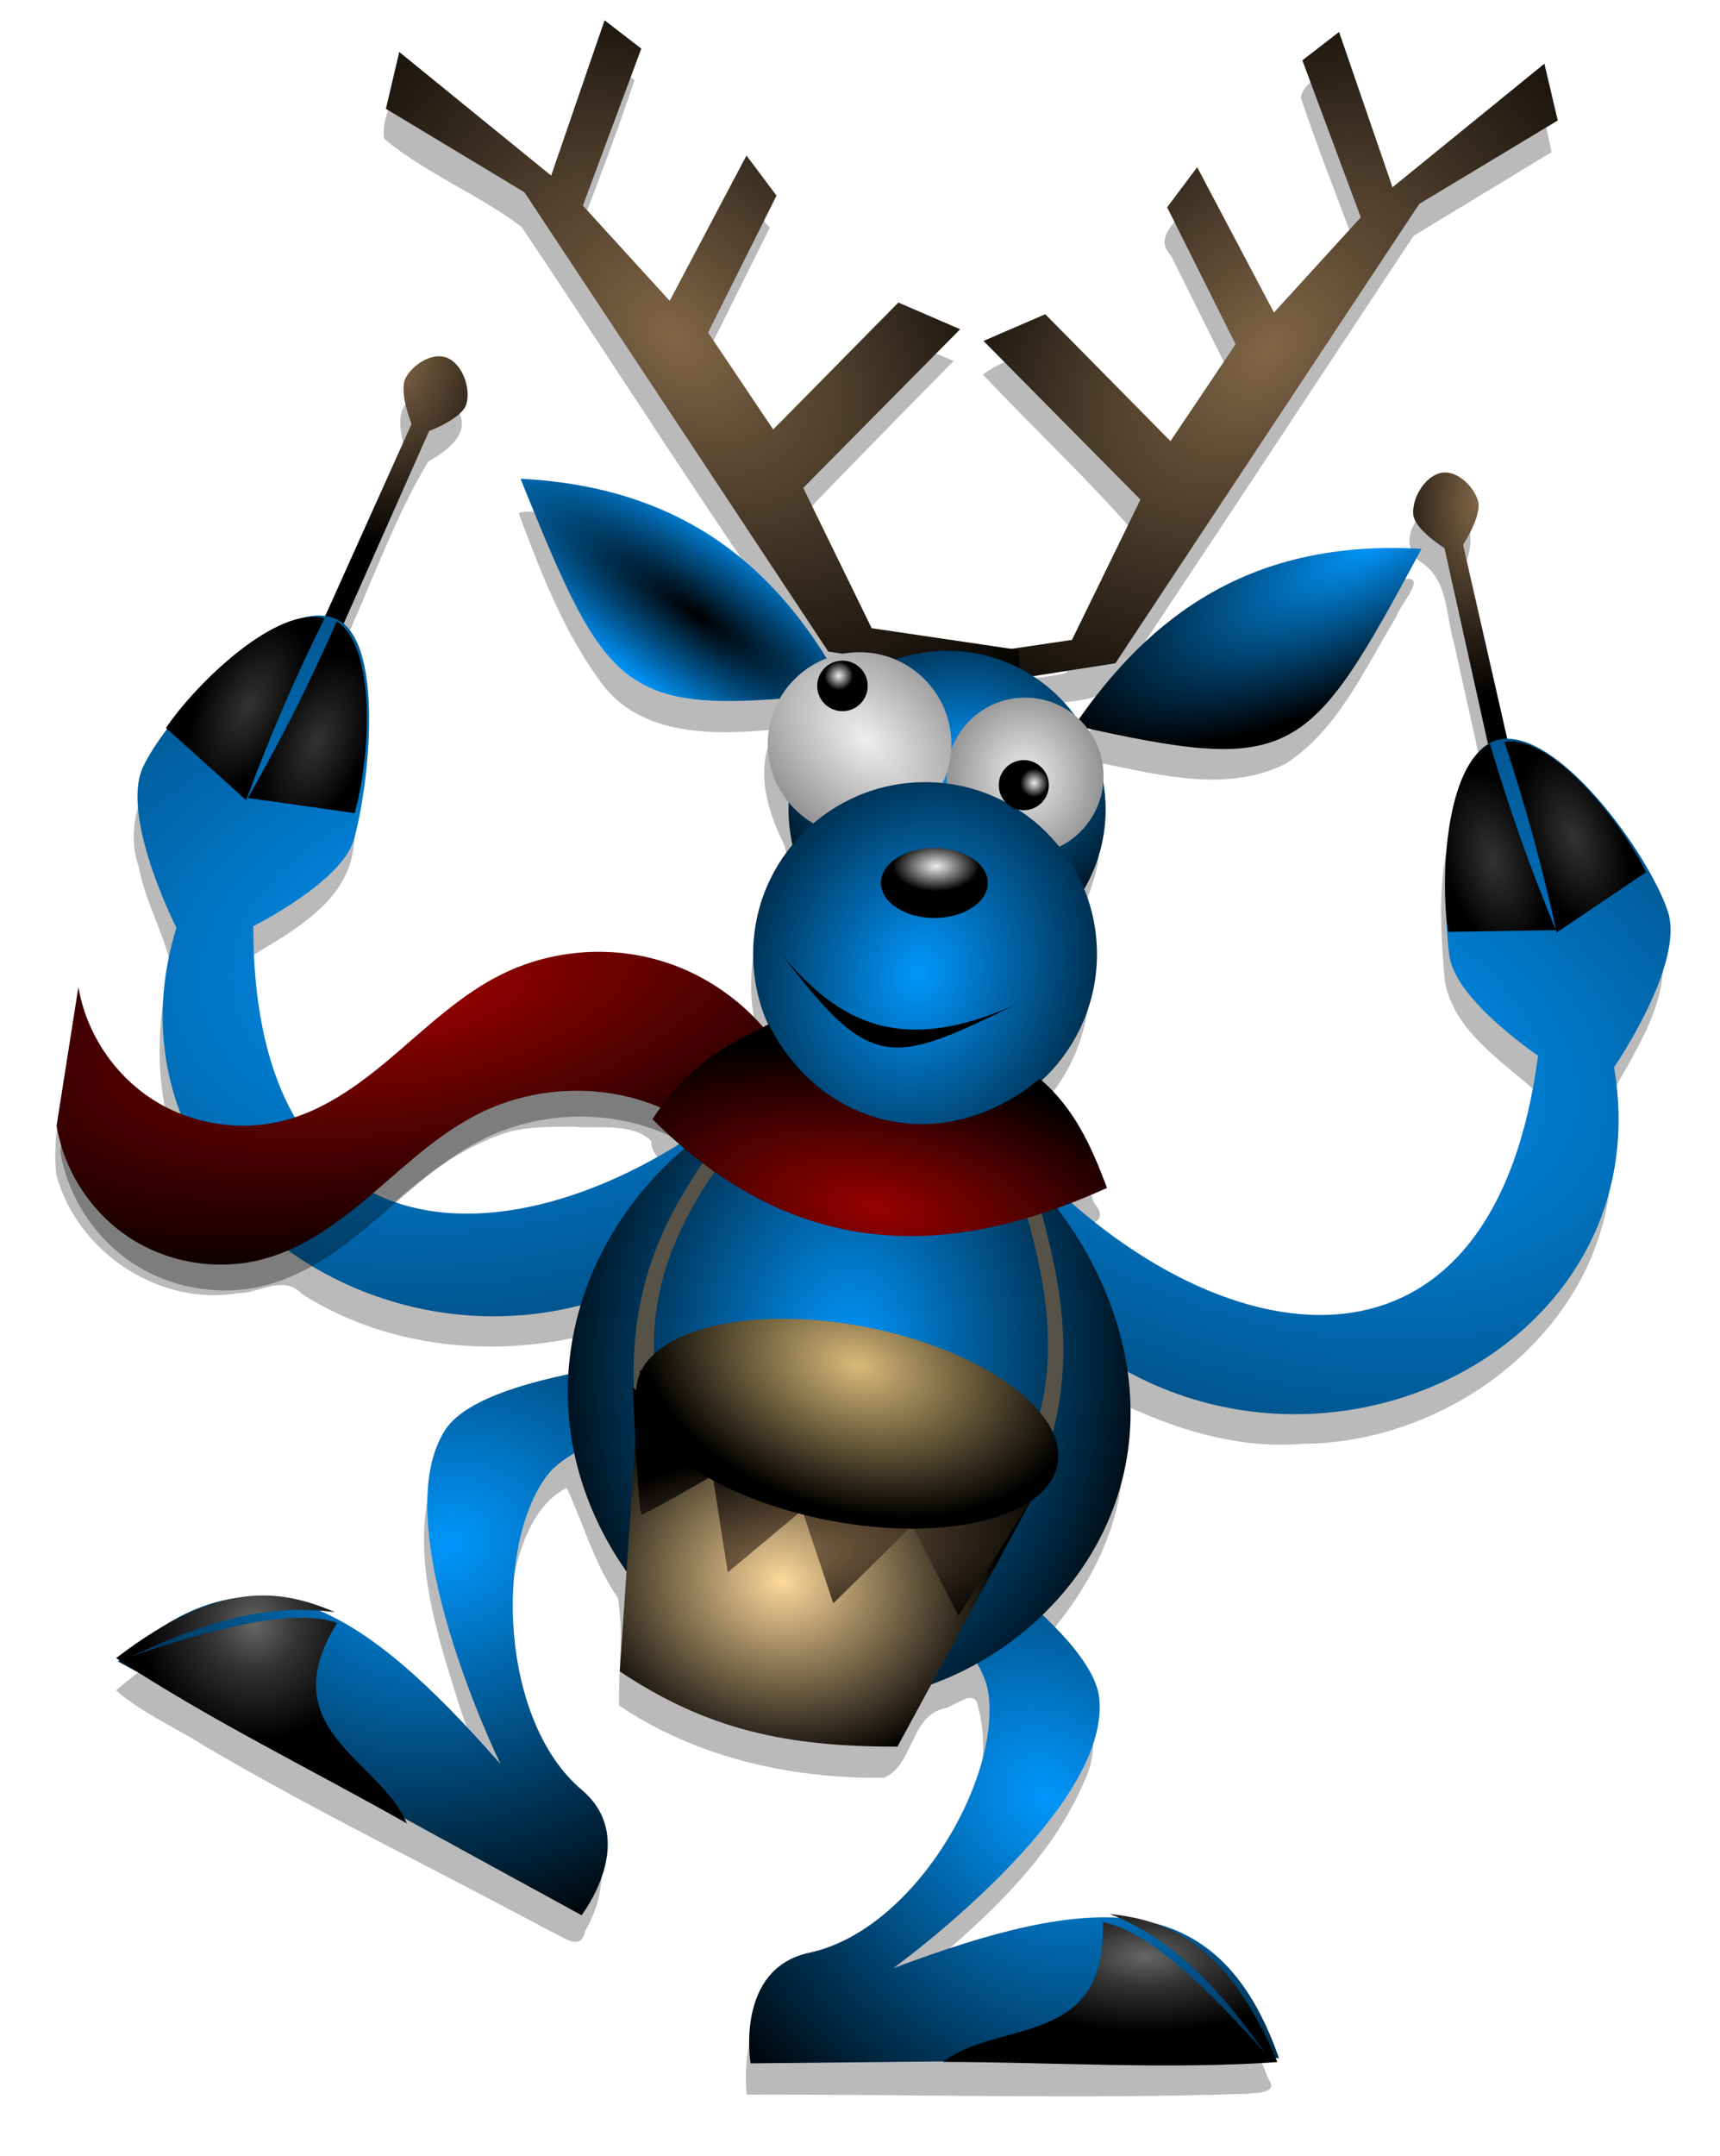
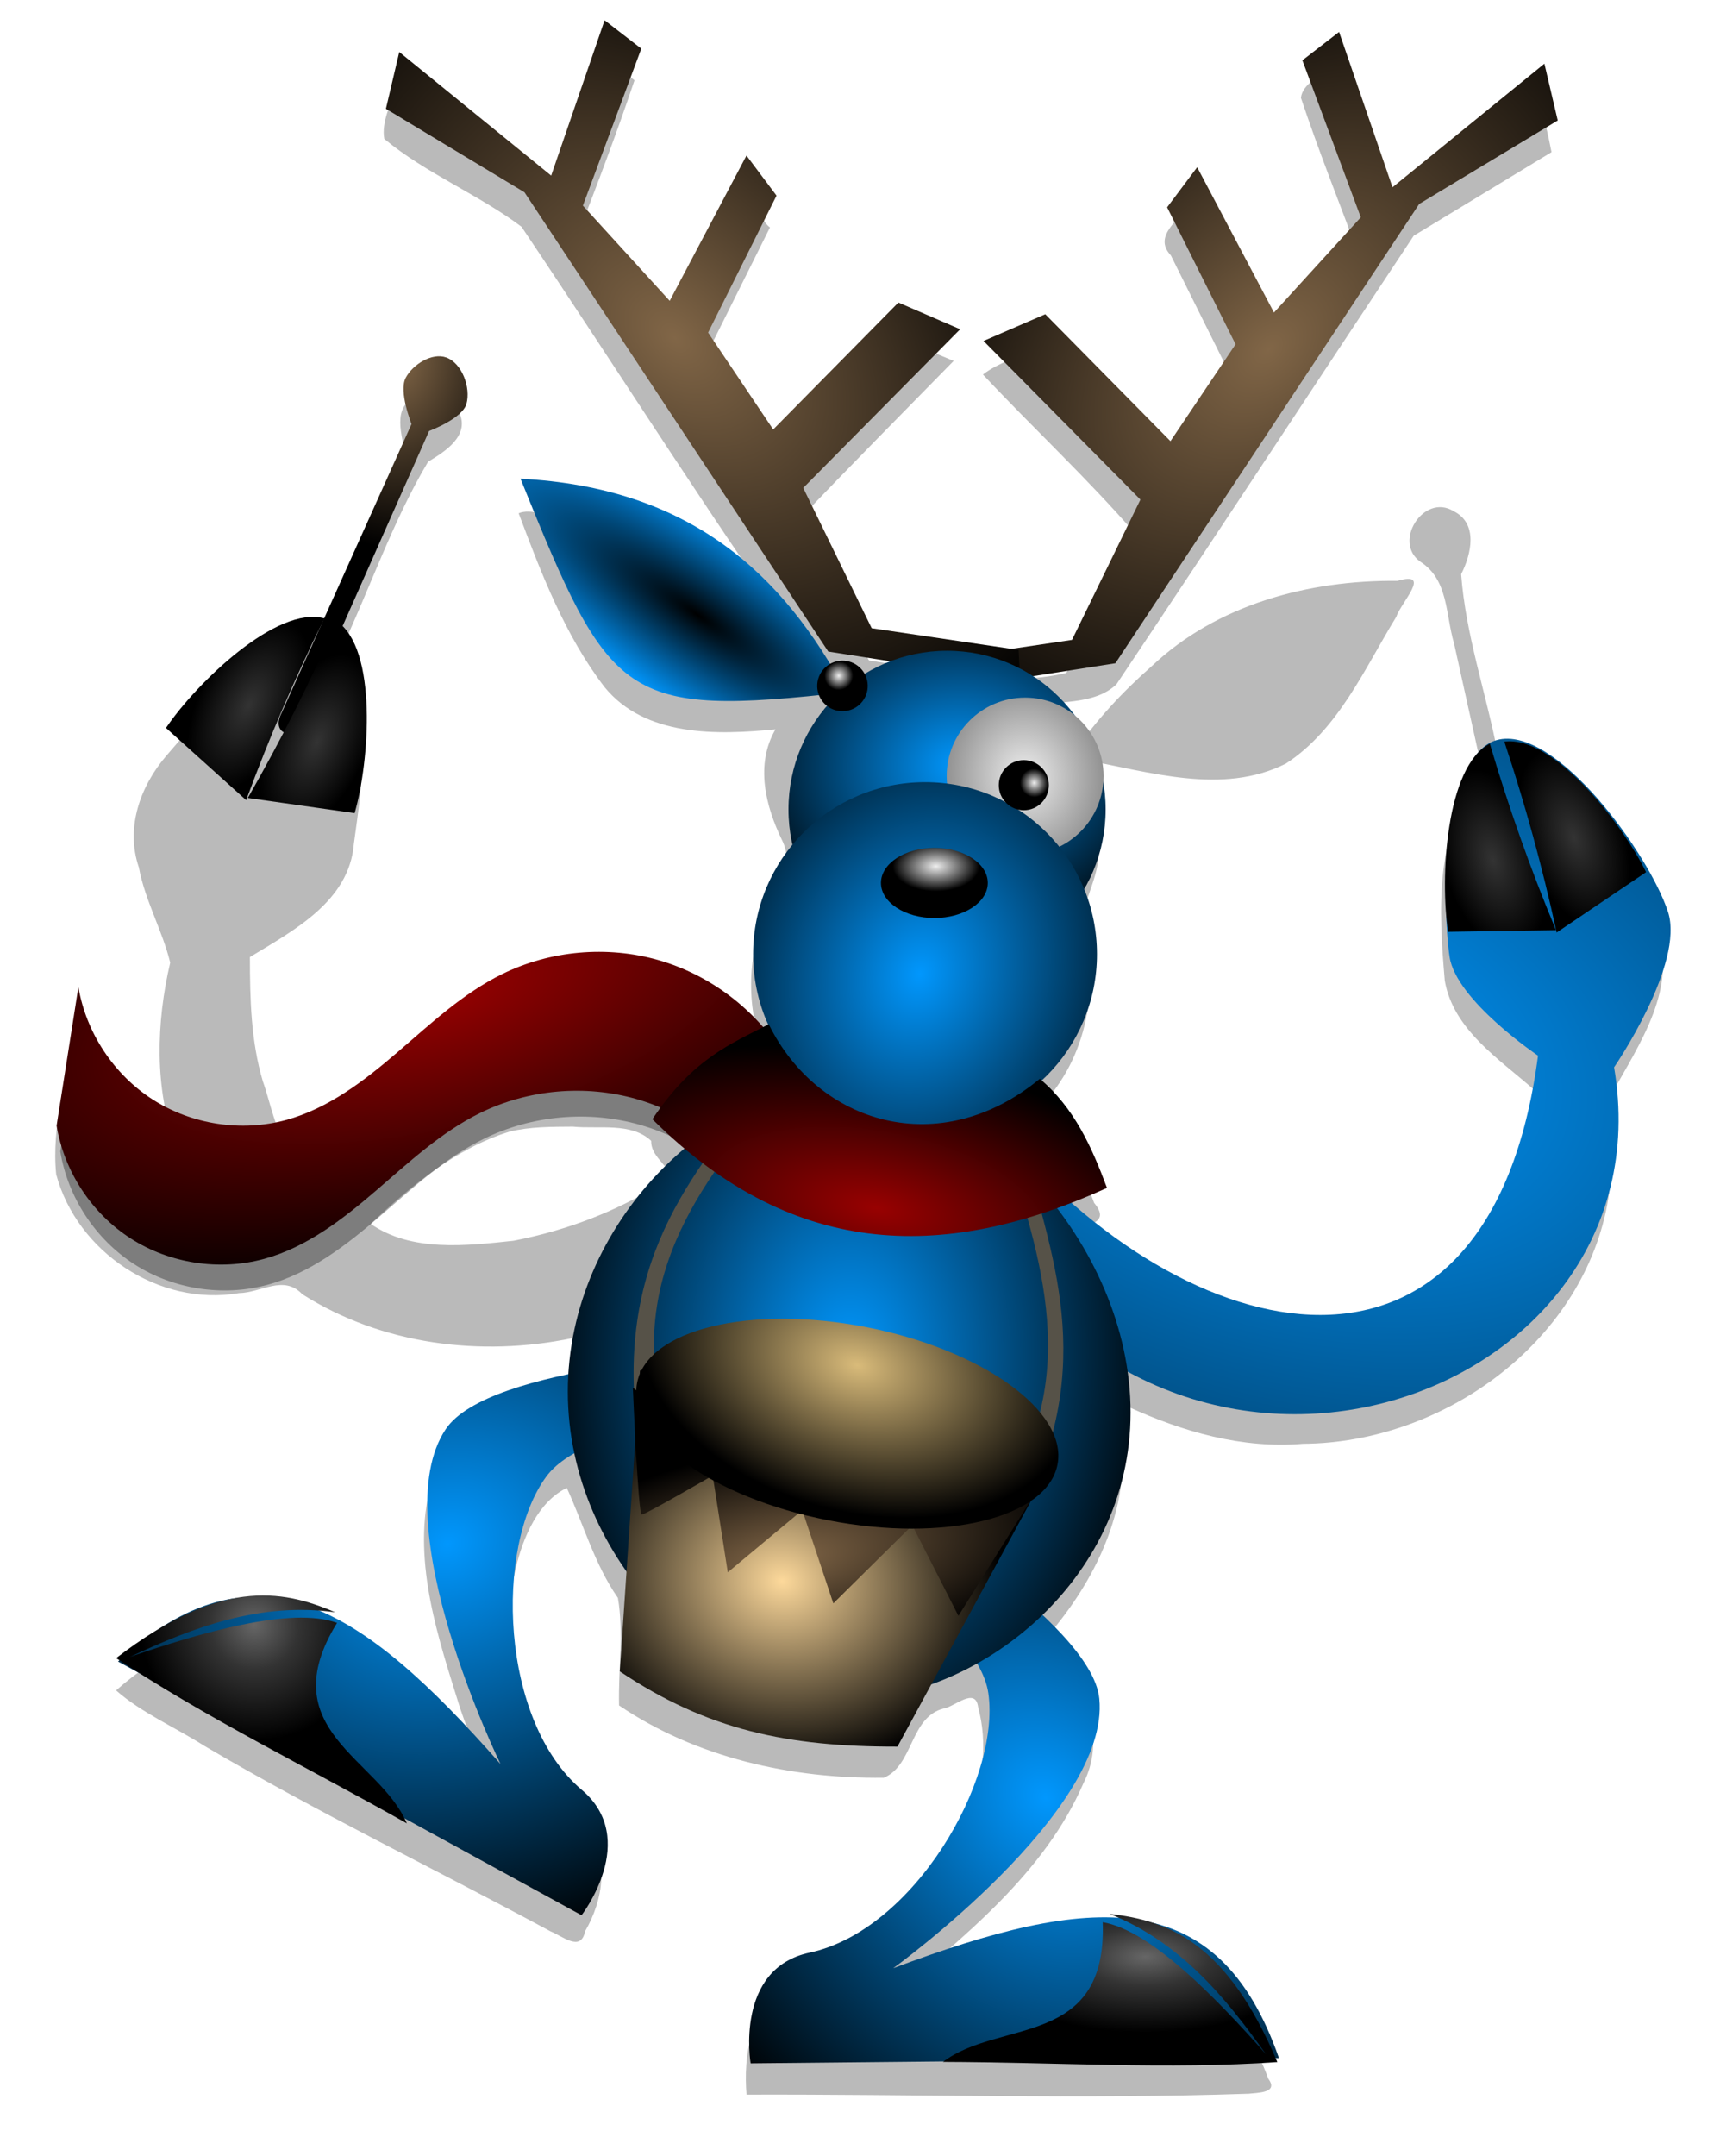
<svg xmlns="http://www.w3.org/2000/svg" xmlns:ns1="http://www.inkscape.org/namespaces/inkscape" xmlns:ns2="http://sodipodi.sourceforge.net/DTD/sodipodi-0.dtd" xmlns:xlink="http://www.w3.org/1999/xlink" width="200.8" height="251.57" id="svg7138" version="1.1" ns1:version="0.48.3.1 r9886" ns2:docname="Dancing Reindeer 2 by Merlin2525.svg">
  <defs id="defs7140">
    <filter color-interpolation-filters="sRGB" ns1:collect="always" id="filter6022">
      <feGaussianBlur ns1:collect="always" stdDeviation="1.275" id="feGaussianBlur6024" />
    </filter>
    <radialGradient ns1:collect="always" xlink:href="#linearGradient9427" id="radialGradient6357" gradientUnits="userSpaceOnUse" gradientTransform="matrix(1.391,0.104,-0.149,1.989,-243.143,-552.545)" cx="477.329" cy="856.456" fx="477.329" fy="856.456" r="5.498" />
    <linearGradient ns1:collect="always" id="linearGradient9427">
      <stop style="stop-color:#816647;stop-opacity:1;" offset="0" id="stop9429" />
      <stop style="stop-color:#000000;stop-opacity:1" offset="1" id="stop9431" />
    </linearGradient>
    <radialGradient ns1:collect="always" xlink:href="#linearGradient3039" id="radialGradient6359" gradientUnits="userSpaceOnUse" gradientTransform="matrix(1.765,-0.3,0.195,1.15,-706.813,911.622)" cx="523.195" cy="417.736" fx="523.195" fy="417.736" r="41.893" />
    <linearGradient ns1:collect="always" id="linearGradient3039">
      <stop style="stop-color:#0197fd;stop-opacity:1;" offset="0" id="stop3041" />
      <stop style="stop-color:#000000;stop-opacity:1" offset="1" id="stop3043" />
    </linearGradient>
    <radialGradient ns1:collect="always" xlink:href="#linearGradient9427" id="radialGradient6361" gradientUnits="userSpaceOnUse" gradientTransform="matrix(1.649,0.081,-0.162,3.289,-388.388,-1890.923)" cx="542.684" cy="929.06" fx="542.684" fy="929.06" r="3.533" />
    <radialGradient ns1:collect="always" xlink:href="#linearGradient3039" id="radialGradient6363" gradientUnits="userSpaceOnUse" gradientTransform="matrix(-1.711,-0.527,-0.344,1.114,1384.596,1051.071)" cx="523.195" cy="417.736" fx="523.195" fy="417.736" r="41.893" />
    <radialGradient ns1:collect="always" xlink:href="#linearGradient3039" id="radialGradient6365" gradientUnits="userSpaceOnUse" gradientTransform="matrix(0.232,0.602,-0.715,0.275,549.724,766.173)" cx="587.048" cy="545.237" fx="587.048" fy="545.237" r="36.998" />
    <radialGradient ns1:collect="always" xlink:href="#linearGradient3039" id="radialGradient6367" gradientUnits="userSpaceOnUse" gradientTransform="matrix(-0.488,0.422,0.501,0.579,344.198,720.868)" cx="587.048" cy="545.237" fx="587.048" fy="545.237" r="36.998" />
    <radialGradient ns1:collect="always" xlink:href="#linearGradient3090" id="radialGradient6369" gradientUnits="userSpaceOnUse" gradientTransform="matrix(-0.112,0.113,0.076,0.075,347.98,1190.595)" cx="60.543" cy="34.794" fx="60.543" fy="34.794" r="180.236" />
    <linearGradient ns1:collect="always" id="linearGradient3090">
      <stop style="stop-color:#816647;stop-opacity:1;" offset="0" id="stop3092" />
      <stop style="stop-color:#000000;stop-opacity:1" offset="1" id="stop3094" />
    </linearGradient>
    <radialGradient ns1:collect="always" xlink:href="#linearGradient3090" id="radialGradient6371" gradientUnits="userSpaceOnUse" gradientTransform="matrix(0.112,0.113,-0.076,0.075,305.177,1189.915)" cx="60.543" cy="34.794" fx="60.543" fy="34.794" r="180.236" />
    <radialGradient ns1:collect="always" xlink:href="#linearGradient3039" id="radialGradient6373" gradientUnits="userSpaceOnUse" gradientTransform="matrix(-0.036,-0.069,0.189,-0.099,341.723,1244.982)" cx="333.546" cy="107.679" fx="333.546" fy="107.679" r="98.84" />
    <radialGradient ns1:collect="always" xlink:href="#linearGradient3053" id="radialGradient6375" gradientUnits="userSpaceOnUse" gradientTransform="matrix(-0.165,-0.113,-0.03,0.044,379.525,1250.652)" cx="383.712" cy="186.298" fx="383.712" fy="186.298" r="98.84" />
    <linearGradient ns1:collect="always" id="linearGradient3053">
      <stop style="stop-color:#000000;stop-opacity:1;" offset="0" id="stop3055" />
      <stop style="stop-color:#0197fd;stop-opacity:1" offset="1" id="stop3057" />
    </linearGradient>
    <radialGradient ns1:collect="always" xlink:href="#linearGradient3039" id="radialGradient6377" gradientUnits="userSpaceOnUse" gradientTransform="matrix(1.455,0.046,-0.038,1.209,-24.421,-65.29)" cx="73.45" cy="252.01" fx="73.45" fy="252.01" r="97.143" />
    <radialGradient ns1:collect="always" xlink:href="#linearGradient3015" id="radialGradient6379" gradientUnits="userSpaceOnUse" gradientTransform="matrix(-0.223,1.659,-1.468,-0.197,493.346,189.905)" cx="80" cy="269.505" fx="80" fy="269.505" r="97.143" />
    <linearGradient ns1:collect="always" id="linearGradient3015">
      <stop style="stop-color:#eeeeee;stop-opacity:1;" offset="0" id="stop3017" />
      <stop style="stop-color:#666666;stop-opacity:1" offset="1" id="stop3019" />
    </linearGradient>
    <ns1:path-effect is_visible="true" id="path-effect6183" effect="spiro" />
    <filter color-interpolation-filters="sRGB" ns1:collect="always" id="filter6232">
      <feGaussianBlur ns1:collect="always" stdDeviation="0.363" id="feGaussianBlur6234" />
    </filter>
    <radialGradient ns1:collect="always" xlink:href="#linearGradient3039" id="radialGradient6381" gradientUnits="userSpaceOnUse" gradientTransform="matrix(-0.192,-0.017,-0.016,0.27,338.848,1189.324)" cx="79.254" cy="261.76" fx="79.254" fy="261.76" r="97.143" />
    <radialGradient ns1:collect="always" xlink:href="#linearGradient3015" id="radialGradient6383" gradientUnits="userSpaceOnUse" gradientTransform="matrix(1.09,1.179,-1.815,1.678,472.856,-266.937)" cx="74.432" cy="264.226" fx="74.432" fy="264.226" r="97.143" />
    <radialGradient ns1:collect="always" xlink:href="#linearGradient3039" id="radialGradient6385" gradientUnits="userSpaceOnUse" gradientTransform="matrix(1.428,-0.425,0.516,1.733,-191.932,-186.198)" cx="87.405" cy="290.827" fx="87.405" fy="290.827" r="97.143" />
    <radialGradient ns1:collect="always" xlink:href="#linearGradient3025" id="radialGradient6387" gradientUnits="userSpaceOnUse" gradientTransform="matrix(0.477,0.298,-0.302,0.485,122.341,100.71)" cx="25.376" cy="314.395" fx="25.376" fy="314.395" r="97.143" />
    <linearGradient ns1:collect="always" id="linearGradient3025">
      <stop style="stop-color:#eeeeee;stop-opacity:1" offset="0" id="stop3027" />
      <stop style="stop-color:#000000;stop-opacity:1" offset="1" id="stop3029" />
    </linearGradient>
    <radialGradient ns1:collect="always" xlink:href="#linearGradient3025" id="radialGradient6389" gradientUnits="userSpaceOnUse" gradientTransform="matrix(0.477,0.298,-0.302,0.485,122.341,100.71)" cx="25.376" cy="314.395" fx="25.376" fy="314.395" r="97.143" />
    <radialGradient ns1:collect="always" xlink:href="#linearGradient3025" id="radialGradient6391" gradientUnits="userSpaceOnUse" gradientTransform="matrix(0.813,1.5456701e-8,0,0.715,14.935,76.88)" cx="76.284" cy="204.886" fx="76.284" fy="204.886" r="97.143" />
    <radialGradient ns1:collect="always" xlink:href="#linearGradient3114" id="radialGradient6393" gradientUnits="userSpaceOnUse" gradientTransform="matrix(0.098,0.414,0.994,-0.236,-237.249,1583.893)" cx="-503.181" cy="585.31" fx="-503.181" fy="585.31" r="37.012" />
    <linearGradient ns1:collect="always" id="linearGradient3114">
      <stop style="stop-color:#980101;stop-opacity:1;" offset="0" id="stop3116" />
      <stop style="stop-color:#000000;stop-opacity:1" offset="1" id="stop3118" />
    </linearGradient>
    <ns1:path-effect effect="spiro" id="path-effect11407" is_visible="true" />
    <radialGradient ns1:collect="always" xlink:href="#linearGradient3104" id="radialGradient6395" gradientUnits="userSpaceOnUse" gradientTransform="matrix(-0.151,-0.027,-0.012,0.068,369.909,1217.557)" cx="277.021" cy="586.952" fx="277.021" fy="586.952" r="129.324" />
    <linearGradient ns1:collect="always" id="linearGradient3104">
      <stop style="stop-color:#980101;stop-opacity:1;" offset="0" id="stop3106" />
      <stop style="stop-color:#000000;stop-opacity:1" offset="1" id="stop3108" />
    </linearGradient>
    <radialGradient ns1:collect="always" xlink:href="#linearGradient9411" id="radialGradient6397" gradientUnits="userSpaceOnUse" gradientTransform="matrix(1.029,0.172,-0.147,0.878,-59.607,377.081)" cx="496.238" cy="921.696" fx="496.238" fy="921.696" r="12.288" />
    <linearGradient ns1:collect="always" id="linearGradient9411">
      <stop style="stop-color:#fdd99b;stop-opacity:1;" offset="0" id="stop9413" />
      <stop style="stop-color:#000000;stop-opacity:1" offset="1" id="stop9415" />
    </linearGradient>
    <radialGradient ns1:collect="always" xlink:href="#linearGradient9427" id="radialGradient6399" gradientUnits="userSpaceOnUse" gradientTransform="matrix(1.377,-0.235,0.094,0.552,-461.564,878.049)" cx="501.334" cy="924.245" fx="501.334" fy="924.245" r="11.849" />
    <radialGradient ns1:collect="always" xlink:href="#linearGradient9419" id="radialGradient6401" gradientUnits="userSpaceOnUse" gradientTransform="matrix(1.037,0.084,-0.055,0.678,31.802,252.856)" cx="507.568" cy="912.511" fx="507.568" fy="912.511" r="12.457" />
    <linearGradient ns1:collect="always" id="linearGradient9419">
      <stop style="stop-color:#d9bb7a;stop-opacity:1;" offset="0" id="stop9421" />
      <stop style="stop-color:#000000;stop-opacity:1" offset="1" id="stop9423" />
    </linearGradient>
    <radialGradient ns1:collect="always" xlink:href="#linearGradient5002" id="radialGradient6403" gradientUnits="userSpaceOnUse" gradientTransform="matrix(1,0,0,0.453,-186.46,838.275)" cx="523.15" cy="1004.985" fx="523.15" fy="1004.985" r="9.729" />
    <linearGradient id="linearGradient5002">
      <stop style="stop-color:#666666;stop-opacity:1" offset="0" id="stop5004" />
      <stop id="stop5010" offset="0.384" style="stop-color:#333333;stop-opacity:1" />
      <stop style="stop-color:#000000;stop-opacity:1" offset="1" id="stop5006" />
    </linearGradient>
    <radialGradient ns1:collect="always" xlink:href="#linearGradient5002" id="radialGradient6405" gradientUnits="userSpaceOnUse" gradientTransform="matrix(0.485,0.636,-0.623,0.475,669.724,505.821)" cx="472.211" cy="985.436" fx="472.211" fy="985.436" r="8.458" />
    <radialGradient ns1:collect="always" xlink:href="#linearGradient4188" id="radialGradient6407" gradientUnits="userSpaceOnUse" gradientTransform="matrix(0.107,0.302,-0.162,0.057,512.546,1275.848)" cx="-295.918" cy="736.179" fx="-295.918" fy="736.179" r="16.801" />
    <linearGradient ns1:collect="always" id="linearGradient4188">
      <stop style="stop-color:#333333;stop-opacity:1" offset="0" id="stop4190" />
      <stop style="stop-color:#000000;stop-opacity:1" offset="1" id="stop4192" />
    </linearGradient>
    <radialGradient ns1:collect="always" xlink:href="#linearGradient4188" id="radialGradient6409" gradientUnits="userSpaceOnUse" gradientTransform="matrix(0.085,0.309,0.166,-0.046,259.861,1355.047)" cx="-295.918" cy="736.179" fx="-295.918" fy="736.179" r="16.801" />
    <radialGradient ns1:collect="always" xlink:href="#linearGradient4188" id="radialGradient6412" gradientUnits="userSpaceOnUse" gradientTransform="matrix(-0.148,0.284,0.153,0.079,128.064,1246.617)" cx="-295.918" cy="736.179" fx="-295.918" fy="736.179" r="16.801" />
    <radialGradient r="16.801" fy="736.179" fx="-295.918" cy="736.179" cx="-295.918" gradientTransform="matrix(-0.123,0.296,-0.159,-0.066,369.126,1359.049)" gradientUnits="userSpaceOnUse" id="radialGradient7136" xlink:href="#linearGradient4188" ns1:collect="always" />
  </defs>
  <ns2:namedview id="base" pagecolor="#ffffff" bordercolor="#666666" borderopacity="1.0" ns1:pageopacity="0.0" ns1:pageshadow="2" ns1:zoom="0.89736842" ns1:cx="55.242304" ns1:cy="125.75202" ns1:document-units="px" ns1:current-layer="layer1" showgrid="false" ns1:window-width="1631" ns1:window-height="1026" ns1:window-x="49" ns1:window-y="24" ns1:window-maximized="1" fit-margin-top="0.4" fit-margin-left="0.4" fit-margin-right="0.4" fit-margin-bottom="0.4" showborder="false" ns1:showpageshadow="false" />
  <g ns1:label="Layer 1" ns1:groupmode="layer" id="layer1" transform="translate(-324.758,-343.687)">
    <g style="display:inline" id="g6321" transform="matrix(2.006,0,0,2.006,-216.902,-2022.828)">
      <path ns1:connector-curvature="0" id="path5248" d="m 304.913,1182.788 c -1.041,2.902 -1.913,5.974 -3.09,8.766 -3.136,-1.883 -5.758,-4.646 -8.752,-6.67 -0.317,0.879 -0.866,1.975 -0.685,2.915 2.419,2.008 5.494,3.235 7.984,5.109 5.879,8.739 11.478,17.674 17.628,26.225 0.051,0.431 1.354,0.628 0.275,0.678 -0.966,0.015 -1.283,-1.397 -1.941,-1.982 -3.212,-4.387 -8.204,-7.346 -13.605,-8.039 -0.782,-0.036 -1.851,-0.514 -2.522,-0.216 1.314,3.502 2.699,7.113 4.991,10.102 2.375,2.914 6.554,2.796 9.955,2.465 -1.189,2.046 -0.583,4.46 0.383,6.448 0.806,1.639 -0.354,3.108 -1.041,4.521 -1.095,2.603 -0.954,5.58 0.067,8.168 -0.736,0.011 -1.404,-1.013 -2.049,-1.431 -3.302,-2.563 -7.859,-3.712 -11.862,-2.17 -5.293,1.745 -8.504,7.045 -13.763,8.846 -0.878,-1.014 -1.107,-2.627 -1.571,-3.914 -0.695,-2.339 -0.751,-4.801 -0.753,-7.223 2.548,-1.549 5.785,-3.242 6.052,-6.589 0.499,-3.665 1.175,-7.761 -0.826,-11.117 1.75,-3.679 3.056,-7.604 5.145,-11.103 0.979,-0.591 2.494,-1.531 1.78,-2.929 -0.33,-1.196 -1.746,-1.725 -2.687,-0.779 -1.289,0.815 -0.44,2.486 -0.417,3.595 -1.639,3.621 -3.263,7.26 -4.902,10.874 -3.913,0.306 -6.628,3.573 -9.008,6.341 -1.523,1.775 -2.385,4.187 -1.599,6.489 0.355,1.921 1.383,3.702 1.825,5.544 -0.815,3.476 -0.929,7.36 0.331,10.671 -3.042,-1.036 -4.828,-4.002 -6.039,-6.804 -0.274,2.809 -1.217,5.623 -0.927,8.45 1.215,4.516 5.985,7.702 10.639,6.904 1.294,-0.024 2.602,-1.088 3.682,0.064 4.632,2.938 10.389,3.656 15.704,2.557 0.537,0.138 -0.274,1.121 -0.122,1.525 -0.291,1.164 0.061,2.875 -1.63,2.788 -2.579,0.691 -5.947,1.576 -6.577,4.608 -0.925,4.245 0.551,8.563 1.807,12.588 0.58,1.731 1.315,3.404 2.069,5.065 -3.217,-3.222 -6.345,-6.695 -10.405,-8.853 -0.399,-0.701 -1.714,-0.508 -2.438,-0.726 -3.43,-0.475 -6.765,1.301 -9.243,3.493 1.451,1.284 3.45,2.152 5.131,3.223 6.58,3.869 13.457,7.18 20.171,10.801 0.657,0.25 1.746,1.222 1.989,-0.01 1.063,-1.818 1.517,-4.365 -0.175,-5.971 -4.123,-3.735 -4.998,-9.944 -3.851,-15.174 0.418,-1.772 1.3,-3.846 2.965,-4.648 0.977,2.131 1.616,4.451 2.976,6.401 0.345,2.058 0.012,4.179 0.067,6.253 4.498,3.046 10.043,4.271 15.409,4.205 1.738,-0.729 1.508,-3.528 3.486,-4.03 0.617,-0.085 1.85,-1.281 2.002,-0.074 1.125,4.204 -1.154,8.469 -3.674,11.708 -1.776,2.392 -4.411,3.99 -7.275,4.796 -2.372,0.952 -2.704,3.804 -2.532,6.032 9.743,-0.032 19.493,0.278 29.232,-0.054 0.495,-0.06 1.757,-0.035 1.135,-0.867 -1.412,-3.912 -4.835,-7.619 -9.283,-7.489 -4.39,0.03 -8.568,1.533 -12.688,2.821 4.254,-3.606 8.93,-7.266 11.214,-12.526 0.919,-1.808 0.723,-4.002 -0.608,-5.559 -0.554,-0.891 -1.543,-1.552 -1.995,-2.422 2.851,-3.1 5.074,-7.137 4.885,-11.486 0.113,-0.767 -0.082,-1.796 0.327,-2.425 3.183,1.455 6.63,2.449 10.163,2.15 8.052,-0.043 16.155,-5.767 17.706,-13.884 0.413,-2.138 0.013,-4.38 0.274,-6.487 1.579,-2.864 3.959,-6.248 2.54,-9.64 -1.681,-3.369 -4.026,-6.588 -7.241,-8.618 -0.829,-0.451 -2.113,-0.197 -1.941,-1.538 -0.67,-3.472 -1.869,-6.884 -2.13,-10.412 0.596,-1.173 1.006,-2.958 -0.45,-3.674 -1.729,-1.054 -3.557,1.811 -1.913,2.955 1.629,1.044 1.452,3.074 1.949,4.737 0.551,2.501 1.109,5.001 1.664,7.502 -2.832,3.315 -2.551,8.05 -2.203,12.117 0.491,2.851 3.164,4.555 5.186,6.341 -0.793,5.248 -2.705,11.123 -7.657,13.79 -4.349,2.199 -9.578,0.931 -13.671,-1.262 -2.04,-1.113 -4.19,-2.43 -5.734,-4.085 0.73,-0.655 2.57,-0.523 1.469,-1.854 -0.726,-2.005 -1.906,-3.817 -3.41,-5.32 2.852,-2.711 3.862,-7.02 2.653,-10.747 0.1,-1.641 1.237,-3.116 0.987,-4.836 0.018,-1.656 0.029,-3.391 -0.833,-4.87 3.813,0.692 8.07,2.08 11.761,0.222 3.056,-1.984 4.575,-5.516 6.422,-8.53 0.282,-0.85 2.113,-2.693 0.081,-2.1 -5.155,-0.051 -10.506,1.359 -14.322,4.976 -1.695,1.487 -3.232,3.147 -4.514,5.003 -0.813,-0.956 -1.738,-1.806 -2.694,-2.613 1.681,-0.449 3.821,-0.085 5.165,-1.343 5.808,-8.669 11.535,-17.407 17.303,-26.096 2.674,-1.621 5.35,-3.237 8.02,-4.863 -0.207,-1.079 -0.468,-2.15 -0.746,-3.211 -2.942,2.329 -5.82,4.871 -8.84,7.026 -1.102,-2.846 -1.9,-5.872 -3.15,-8.625 -0.687,0.29 -1.765,0.849 -1.847,1.652 0.988,2.959 2.144,5.872 3.238,8.786 -1.711,1.879 -3.413,3.765 -5.118,5.649 -1.508,-2.81 -2.901,-5.708 -4.521,-8.443 -0.511,1.046 -2.288,1.98 -1.168,3.172 1.17,2.358 2.344,4.715 3.519,7.071 -1.275,1.875 -2.551,3.749 -3.829,5.622 -2.456,-2.451 -4.924,-4.898 -7.369,-7.355 -1.051,0.538 -2.365,0.888 -3.258,1.592 2.921,3.114 6.089,6.051 8.88,9.27 -1.348,2.692 -2.682,5.402 -4.03,8.087 -3.826,0.902 -7.691,-0.165 -11.479,-0.726 -1.598,-2.587 -2.758,-5.431 -4.131,-8.134 2.981,-3.132 6.031,-6.204 9.055,-9.29 -1.161,-0.479 -2.34,-0.98 -3.493,-1.437 -2.436,2.364 -4.798,4.937 -7.315,7.14 -1.376,-1.766 -2.579,-3.662 -3.856,-5.501 1.325,-2.655 2.651,-5.311 3.976,-7.966 -0.684,-0.453 -1.52,-3.262 -2.055,-1.474 -1.451,2.46 -2.548,5.279 -4.252,7.506 -1.643,-1.813 -3.317,-3.638 -4.944,-5.441 1.174,-3.027 2.334,-6.081 3.365,-9.149 -0.686,-0.52 -1.355,-1.099 -2.035,-1.605 z m -1.552,62.462 c 1.477,0.151 3.404,-0.267 4.554,0.826 -0.021,0.892 0.943,1.369 1.149,2.096 -2.699,1.853 -5.924,3.092 -9.155,3.715 -2.752,0.293 -5.944,0.669 -8.316,-0.981 2.31,-2.179 4.96,-4.406 8.087,-5.367 1.203,-0.291 2.451,-0.28 3.681,-0.289 z" style="opacity:0.523;fill:#000000;fill-opacity:1;fill-rule:nonzero;stroke:none;filter:url(#filter6022)" />
      <path ns2:nodetypes="ccaaaccc" ns1:connector-curvature="0" id="path9405" d="m 286.395,1221.216 7.575,-16.834 c 0,0 -0.764,-1.896 -0.337,-2.693 0.414,-0.774 1.531,-1.477 2.357,-1.178 0.921,0.334 1.435,1.748 1.178,2.693 -0.234,0.865 -2.174,1.581 -2.174,1.581 l -7.59,17.104 c -0.328,0.882 -1.61,0.495 -1.01,-0.673 z" style="fill:url(#radialGradient6357);stroke:none" />
-       <path ns2:nodetypes="ccsssccc" ns1:connector-curvature="0" id="path10872" d="m 317.368,1245.401 c -14.273,21.577 -43.036,7.568 -37.082,-11.72 0,0 -3.309,-6.501 -1.93,-9.379 1.529,-3.191 7.92,-9.974 11.181,-8.6 2.928,1.233 1.955,9.809 1.074,12.861 -0.713,2.47 -5.85,5.024 -5.85,5.024 -0.008,21.664 18.065,19.86 30.546,8.267 z" style="fill:url(#radialGradient6359);stroke:none" />
-       <path style="fill:url(#radialGradient6361);stroke:none" d="m 359.268,1229.405 -4.1,-17.998 c 0,0 1.123,-1.707 0.862,-2.574 -0.253,-0.841 -1.209,-1.751 -2.077,-1.621 -0.969,0.145 -1.752,1.43 -1.687,2.407 0.059,0.894 1.819,1.979 1.819,1.979 l 4.06,18.267 c 0.147,0.93 1.48,0.803 1.123,-0.461 z" id="path9407" ns1:connector-curvature="0" ns2:nodetypes="ccaaaccc" />
      <path style="fill:url(#radialGradient6363);stroke:none" d="m 325.662,1248.587 c 11.341,23.253 41.684,13.11 38.293,-6.789 0,0 4.128,-6.014 3.135,-9.048 -1.1,-3.363 -6.554,-10.92 -9.966,-9.983 -3.064,0.841 -3.216,9.47 -2.741,12.611 0.385,2.541 5.146,5.743 5.146,5.743 -2.814,21.481 -20.498,17.337 -31.363,4.218 z" id="path10874" ns1:connector-curvature="0" ns2:nodetypes="ccsssccc" />
      <path ns2:nodetypes="cscccsscc" ns1:connector-curvature="0" id="path10876" d="m 312.585,1258.481 c 0,0 -14.122,0.622 -16.624,4.365 -3.656,5.471 3.188,19.48 3.188,19.48 -8.116,-9.228 -14.337,-13.265 -22.259,-5.965 l 26.974,14.758 c 0,0 3.425,-4.41 0.01,-7.295 -4.747,-4.008 -5.076,-14.095 -2.072,-18.207 2.571,-3.519 13.585,-3.897 13.585,-3.897 z" style="fill:url(#radialGradient6365);stroke:none" />
      <path style="fill:url(#radialGradient6367);stroke:none" d="m 321.391,1266.837 c 0,0 12.163,7.203 12.606,11.683 0.647,6.548 -11.991,15.68 -11.991,15.68 11.507,-4.316 18.896,-4.944 22.444,5.227 l -30.746,0.307 c 0,0 -0.943,-5.504 3.429,-6.439 6.075,-1.298 11.119,-10.04 10.407,-15.083 -0.609,-4.315 -10.146,-9.839 -10.146,-9.839 z" id="path10878" ns1:connector-curvature="0" ns2:nodetypes="cscccsscc" />
      <path ns1:connector-curvature="0" id="path10882" d="m 323.858,1218.201 8.549,-1.263 3.983,-8.16 -9.132,-9.229 3.594,-1.554 7.286,7.383 3.789,-5.635 -3.983,-7.966 1.749,-2.332 4.469,8.452 5.052,-5.537 -3.4,-9.132 2.137,-1.651 3.109,9.035 8.84,-7.189 0.777,3.303 -8.063,4.857 -17.681,26.715 -11.172,1.749 z" style="fill:url(#radialGradient6369);fill-opacity:1;stroke:none" />
      <path style="fill:url(#radialGradient6371);fill-opacity:1;stroke:none" d="m 329.298,1217.521 -8.549,-1.263 -3.983,-8.16 9.132,-9.229 -3.594,-1.554 -7.286,7.383 -3.789,-5.635 3.983,-7.966 -1.749,-2.332 -4.469,8.452 -5.052,-5.537 3.4,-9.132 -2.137,-1.651 -3.109,9.035 -8.84,-7.189 -0.777,3.303 8.063,4.857 17.681,26.715 11.172,1.749 z" id="path10884" ns1:connector-curvature="0" />
-       <path ns2:nodetypes="ccc" ns1:connector-curvature="0" id="path10886" d="m 332.552,1221.919 c 4.381,-6.404 10.305,-10.854 20.198,-10.277 -6.621,12.307 -7.397,13.14 -20.198,10.277 z" style="fill:url(#radialGradient6373);fill-opacity:1;stroke:none" />
      <path style="fill:url(#radialGradient6375);fill-opacity:1;stroke:none" d="m 319.269,1219.982 c -3.656,-6.844 -9.06,-11.913 -18.957,-12.418 5.239,12.956 5.92,13.869 18.957,12.418 z" id="path10888" ns1:connector-curvature="0" ns2:nodetypes="ccc" />
      <path ns2:type="arc" style="fill:url(#radialGradient6377);fill-opacity:1;fill-rule:nonzero;stroke:none" id="path10890" ns2:cx="80" ns2:cy="269.50504" ns2:rx="97.14286" ns2:ry="97.14286" d="m 177.143,269.505 c 0,53.651 -43.492,97.143 -97.143,97.143 -53.651,0 -97.143,-43.492 -97.143,-97.143 0,-53.651 43.492,-97.143 97.143,-97.143 53.651,0 97.143,43.492 97.143,97.143 z" transform="matrix(-0.095,0,0,0.095,332.737,1201.196)" />
      <path ns2:type="arc" style="fill:url(#radialGradient6379);fill-opacity:1;fill-rule:nonzero;stroke:none" id="path10892" ns2:cx="80" ns2:cy="269.50504" ns2:rx="97.14286" ns2:ry="97.14286" d="m 177.143,269.505 c 0,53.651 -43.492,97.143 -97.143,97.143 -53.651,0 -97.143,-43.492 -97.143,-97.143 0,-53.651 43.492,-97.143 97.143,-97.143 53.651,0 97.143,43.492 97.143,97.143 z" transform="matrix(-0.047,0,0,0.047,333.438,1212.194)" />
      <path style="opacity:0.572;fill:#000000;stroke:none;filter:url(#filter6232)" d="m 315.826,1242.555 c -1.641,-2.636 -4.284,-4.632 -7.269,-5.488 -2.99,-0.857 -6.293,-0.563 -9.085,0.806 -2.289,1.122 -4.178,2.897 -6.111,4.557 -1.934,1.66 -4.02,3.268 -6.479,3.937 -2.597,0.707 -5.485,0.264 -7.752,-1.187 -2.27,-1.452 -3.884,-3.892 -4.333,-6.549 l -1.268,8.065 c 0.437,2.662 2.046,5.109 4.317,6.564 2.266,1.453 5.155,1.895 7.752,1.187 2.459,-0.67 4.545,-2.277 6.479,-3.937 1.934,-1.66 3.823,-3.436 6.111,-4.557 2.792,-1.369 6.095,-1.661 9.085,-0.806 2.972,0.85 5.608,2.825 7.258,5.439 l 1.295,-8.032" id="path6071" ns1:path-effect="#path-effect6183" ns1:original-d="m 315.82638,1242.5555 c -1.63098,-2.6354 -4.279,-4.6319 -7.26878,-5.4876 -2.9898,-0.8556 -6.29308,-0.5624 -9.08543,0.8065 -2.28863,1.122 -4.17743,2.8971 -6.11135,4.5574 -1.93392,1.6604 -4.01999,3.2669 -6.47913,3.9373 -2.59717,0.708 -5.48595,0.2656 -7.75223,-1.1872 -2.26631,-1.4528 -3.87436,-3.8931 -4.33331,-6.5489 l -1.26786,8.0648 c 0.44227,2.6714 2.05032,5.1117 4.31663,6.5645 2.26628,1.4528 5.15506,1.8951 7.75222,1.1872 2.45916,-0.6704 4.54523,-2.277 6.47914,-3.9373 1.93392,-1.6603 3.82273,-3.4354 6.11139,-4.5574 2.79229,-1.369 6.09559,-1.6622 9.08539,-0.8065 2.9898,0.8557 5.63779,2.8522 7.25814,5.4395 z" ns1:connector-curvature="0" ns2:nodetypes="csssssccssssscc" />
      <path style="fill:url(#radialGradient6381);fill-opacity:1;fill-rule:nonzero;stroke:none" d="m 303.065,1260.662 c 0,9.906 8.584,17.936 16.173,17.936 7.59,0 16.579,-6.815 16.579,-16.721 0,-9.906 -8.989,-19.152 -16.579,-19.152 -7.59,0 -16.173,8.03 -16.173,17.936 z" id="path10894" ns1:connector-curvature="0" ns2:nodetypes="sssss" />
-       <path transform="matrix(-0.055,0,0,0.055,324.443,1208.174)" d="m 177.143,269.505 c 0,53.651 -43.492,97.143 -97.143,97.143 -53.651,0 -97.143,-43.492 -97.143,-97.143 0,-53.651 43.492,-97.143 97.143,-97.143 53.651,0 97.143,43.492 97.143,97.143 z" ns2:ry="97.14286" ns2:rx="97.14286" ns2:cy="269.50504" ns2:cx="80" id="path10896" style="fill:url(#radialGradient6383);fill-opacity:1;fill-rule:nonzero;stroke:none" ns2:type="arc" />
      <path transform="matrix(-0.103,0,0,0.103,332.095,1207.46)" d="m 177.143,269.505 c 0,53.651 -43.492,97.143 -97.143,97.143 -53.651,0 -97.143,-43.492 -97.143,-97.143 0,-53.651 43.492,-97.143 97.143,-97.143 53.651,0 97.143,43.492 97.143,97.143 z" ns2:ry="97.14286" ns2:rx="97.14286" ns2:cy="269.50504" ns2:cx="80" id="path10898" style="fill:url(#radialGradient6385);fill-opacity:1;fill-rule:nonzero;stroke:none" ns2:type="arc" />
      <path transform="matrix(-0.015,0,0,0.015,330.803,1221.345)" d="m 177.143,269.505 c 0,53.651 -43.492,97.143 -97.143,97.143 -53.651,0 -97.143,-43.492 -97.143,-97.143 0,-53.651 43.492,-97.143 97.143,-97.143 53.651,0 97.143,43.492 97.143,97.143 z" ns2:ry="97.14286" ns2:rx="97.14286" ns2:cy="269.50504" ns2:cx="80" id="path10900" style="fill:url(#radialGradient6387);fill-opacity:1;fill-rule:nonzero;stroke:none" ns2:type="arc" />
      <path ns2:type="arc" style="fill:url(#radialGradient6389);fill-opacity:1;fill-rule:nonzero;stroke:none" id="path10902" ns2:cx="80" ns2:cy="269.50504" ns2:rx="97.14286" ns2:ry="97.14286" d="m 177.143,269.505 c 0,53.651 -43.492,97.143 -97.143,97.143 -53.651,0 -97.143,-43.492 -97.143,-97.143 0,-53.651 43.492,-97.143 97.143,-97.143 53.651,0 97.143,43.492 97.143,97.143 z" transform="matrix(0.002,0.015,0.015,-0.002,314.847,1218.954)" />
      <path transform="matrix(-0.032,0,0,0.021,326.958,1225.415)" d="m 177.143,269.505 c 0,53.651 -43.492,97.143 -97.143,97.143 -53.651,0 -97.143,-43.492 -97.143,-97.143 0,-53.651 43.492,-97.143 97.143,-97.143 53.651,0 97.143,43.492 97.143,97.143 z" ns2:ry="97.14286" ns2:rx="97.14286" ns2:cy="269.50504" ns2:cx="80" id="path10904" style="fill:url(#radialGradient6391);fill-opacity:1;fill-rule:nonzero;stroke:none" ns2:type="arc" />
-       <path style="fill:#000000;stroke:none" d="m 329.201,1238.116 c -6.546,2.959 -10.279,1.27 -13.698,-2.914 5.234,6.932 6.391,6.472 13.698,2.914 z" id="path10906" ns1:connector-curvature="0" ns2:nodetypes="ccc" />
      <path ns2:nodetypes="ccccc" ns1:connector-curvature="0" id="path9435" d="m 315.599,1241.142 c -4.028,5.542 -9.122,10.156 -8.679,19.585 l 1.536,0.691 c -1.791,-8.211 3.03,-13.818 7.834,-19.431 z" style="fill:#565248;stroke:none" />
      <path style="fill:#565248;stroke:none" d="m 329.343,1245.449 c 1.609,6.659 4.557,12.867 0.55,21.414 l -1.684,0.053 c 4.789,-6.907 2.471,-13.929 0.172,-20.95 z" id="path9478" ns1:connector-curvature="0" ns2:nodetypes="ccccc" />
      <path ns2:nodetypes="csssssccssssscc" ns1:connector-curvature="0" ns1:original-d="m 315.61144,1241.0509 c -1.63098,-2.6354 -4.279,-4.6318 -7.26878,-5.4875 -2.9898,-0.8557 -6.29308,-0.5625 -9.08543,0.8065 -2.28863,1.122 -4.17743,2.897 -6.11135,4.5574 -1.93392,1.6603 -4.01999,3.2668 -6.47913,3.9372 -2.59717,0.708 -5.48595,0.2656 -7.75223,-1.1871 -2.26631,-1.4528 -3.87436,-3.8931 -4.33331,-6.5489 l -1.26786,8.0647 c 0.44227,2.6715 2.05032,5.1118 4.31663,6.5645 2.26628,1.4528 5.15506,1.8952 7.75222,1.1872 2.45916,-0.6703 4.54523,-2.2769 6.47914,-3.9373 1.93392,-1.6603 3.82273,-3.4354 6.11139,-4.5574 2.79229,-1.3689 6.09559,-1.6621 9.08539,-0.8065 2.9898,0.8558 5.63779,2.8523 7.25814,5.4396 z" ns1:path-effect="#path-effect11407" id="path11403" d="m 315.611,1241.051 c -1.641,-2.636 -4.284,-4.632 -7.269,-5.487 -2.99,-0.857 -6.293,-0.563 -9.085,0.806 -2.289,1.122 -4.177,2.897 -6.111,4.557 -1.934,1.66 -4.02,3.267 -6.479,3.937 -2.597,0.707 -5.485,0.264 -7.752,-1.187 -2.27,-1.452 -3.884,-3.892 -4.333,-6.549 l -1.268,8.065 c 0.437,2.662 2.046,5.109 4.317,6.564 2.266,1.453 5.155,1.895 7.752,1.187 2.459,-0.67 4.545,-2.277 6.479,-3.937 1.934,-1.66 3.823,-3.436 6.111,-4.557 2.792,-1.369 6.095,-1.661 9.085,-0.806 2.972,0.85 5.608,2.825 7.258,5.44 l 1.295,-8.032" style="fill:url(#radialGradient6393);stroke:none" />
      <path style="fill:url(#radialGradient6395);fill-opacity:1;stroke:none" d="m 330.536,1242.468 c 2.02,1.706 3.028,3.99 3.909,6.347 -9.106,4.116 -18.011,4.399 -26.459,-3.998 2.37,-3.531 4.561,-4.378 6.772,-5.522 2.873,5.819 9.959,7.965 15.778,3.173 z" id="path10908" ns1:connector-curvature="0" ns2:nodetypes="ccccc" />
      <path ns2:nodetypes="ccccc" ns1:connector-curvature="0" id="path9403" d="m 307.268,1259.428 -1.178,17.507 c 5.107,3.418 9.77,4.389 16.16,4.377 l 8.417,-15.487 z" style="fill:url(#radialGradient6397);fill-opacity:1;stroke:none" />
      <path ns2:nodetypes="cscccccccc" ns1:connector-curvature="0" id="path9409" d="m 306.85,1260.434 c 0,0 0.31,7.383 0.516,7.383 0.207,0 4.13,-2.272 4.13,-2.272 l 0.878,5.628 4.337,-3.614 1.807,5.421 4.595,-4.543 2.685,5.266 4.75,-7.589 c -8.618,2.129 -16.456,-0.099 -23.697,-5.679 z" style="fill:url(#radialGradient6399);fill-opacity:1;stroke:none" />
      <path transform="matrix(0.982,0.191,-0.191,0.982,-4.296,264.395)" d="m 520.493,917.616 c 0,3.161 -5.577,5.723 -12.457,5.723 -6.88,0 -12.457,-2.562 -12.457,-5.723 0,-3.161 5.577,-5.723 12.457,-5.723 6.88,0 12.457,2.562 12.457,5.723 z" ns2:ry="5.7234063" ns2:rx="12.456825" ns2:cy="917.61572" ns2:cx="508.03647" id="path9401" style="fill:url(#radialGradient6401);fill-opacity:1;fill-rule:nonzero;stroke:none" ns2:type="arc" />
      <path style="fill:url(#radialGradient6403);stroke:none" d="m 334.587,1291.037 c 4.072,1.627 6.704,4.78 9.111,8.171 -2.855,-3.229 -6.681,-7.202 -9.502,-7.684 0.262,7.33 -6.039,5.636 -9.297,8.127 6.492,0.017 13.161,0.447 19.458,0.01 -2.932,-6.954 -6.315,-8.237 -9.77,-8.621 z" id="path9480" ns1:connector-curvature="0" ns2:nodetypes="cccccc" />
      <path ns1:transform-center-y="2.9319522" ns1:transform-center-x="-7.4758384" ns2:nodetypes="cccccc" ns1:connector-curvature="0" id="path9482" d="m 289.537,1273.498 c -4.344,-0.599 -8.191,0.839 -11.96,2.596 4.078,-1.394 9.369,-2.956 12.059,-1.979 -3.853,6.241 2.462,7.886 4.061,11.662 -5.651,-3.196 -11.66,-6.12 -16.917,-9.614 5.987,-4.595 9.562,-4.036 12.755,-2.662 z" style="fill:url(#radialGradient6405);stroke:none" />
      <path ns2:nodetypes="cccc" ns1:connector-curvature="0" id="path11387" d="m 357.568,1222.857 c 1.211,3.639 2.214,7.273 3.044,11.102 l 5.205,-3.511 c -1.38,-2.828 -5.401,-7.984 -8.249,-7.591 z" style="fill:url(#radialGradient6407);fill-opacity:1;stroke:none" />
      <path style="fill:url(#radialGradient6409);fill-opacity:1;stroke:none" d="m 356.726,1222.975 c 1.086,3.678 2.341,7.233 3.849,10.849 l -6.278,0.095 c -0.484,-3.109 -0.133,-9.638 2.429,-10.944 z" id="path11391" ns1:connector-curvature="0" ns2:nodetypes="cccc" />
      <path ns2:nodetypes="cccc" ns1:connector-curvature="0" id="path11395" d="m 288.904,1215.689 c -1.705,3.435 -3.204,6.895 -4.558,10.571 l -4.666,-4.2 c 1.759,-2.608 6.459,-7.155 9.225,-6.37 z" style="fill:url(#radialGradient6412);fill-opacity:1;stroke:none" />
      <path style="fill:url(#radialGradient7136);fill-opacity:1;stroke:none" d="m 289.623,1215.852 c -1.54,3.512 -3.231,6.882 -5.181,10.28 l 6.216,0.883 c 0.871,-3.023 1.343,-9.545 -1.035,-11.162 z" id="path11399" ns1:connector-curvature="0" ns2:nodetypes="cccc" />
    </g>
  </g>
</svg>